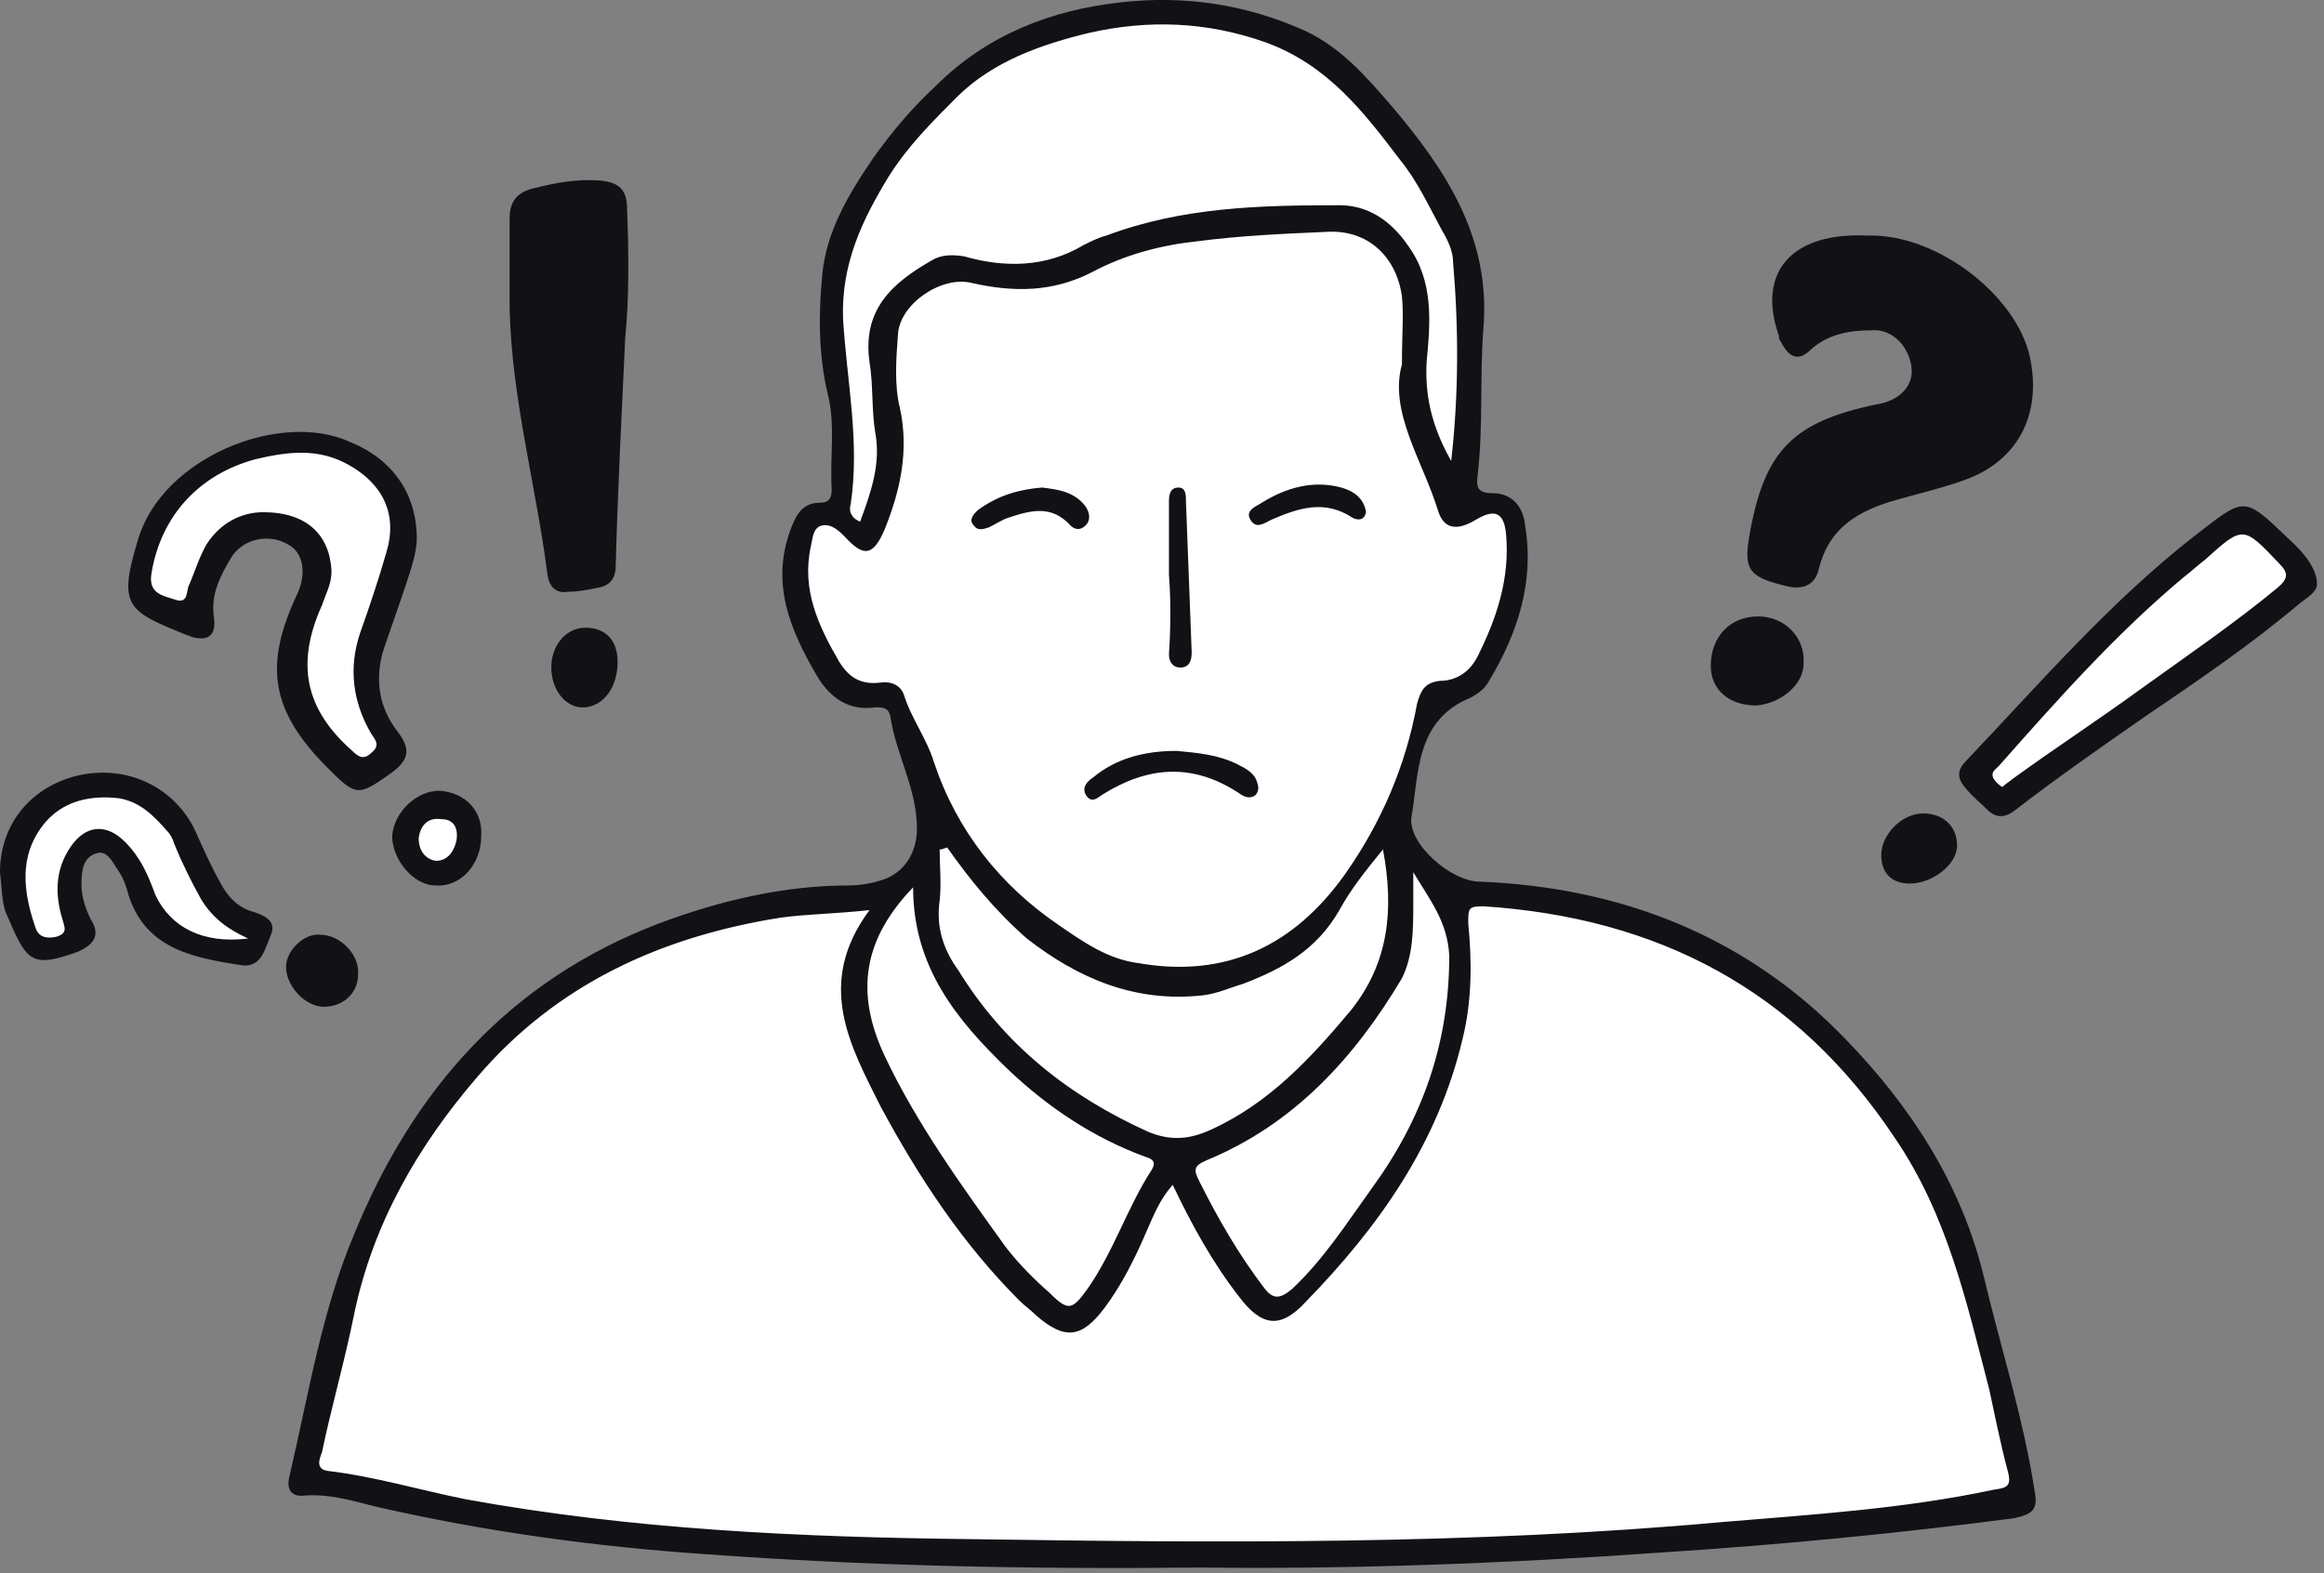
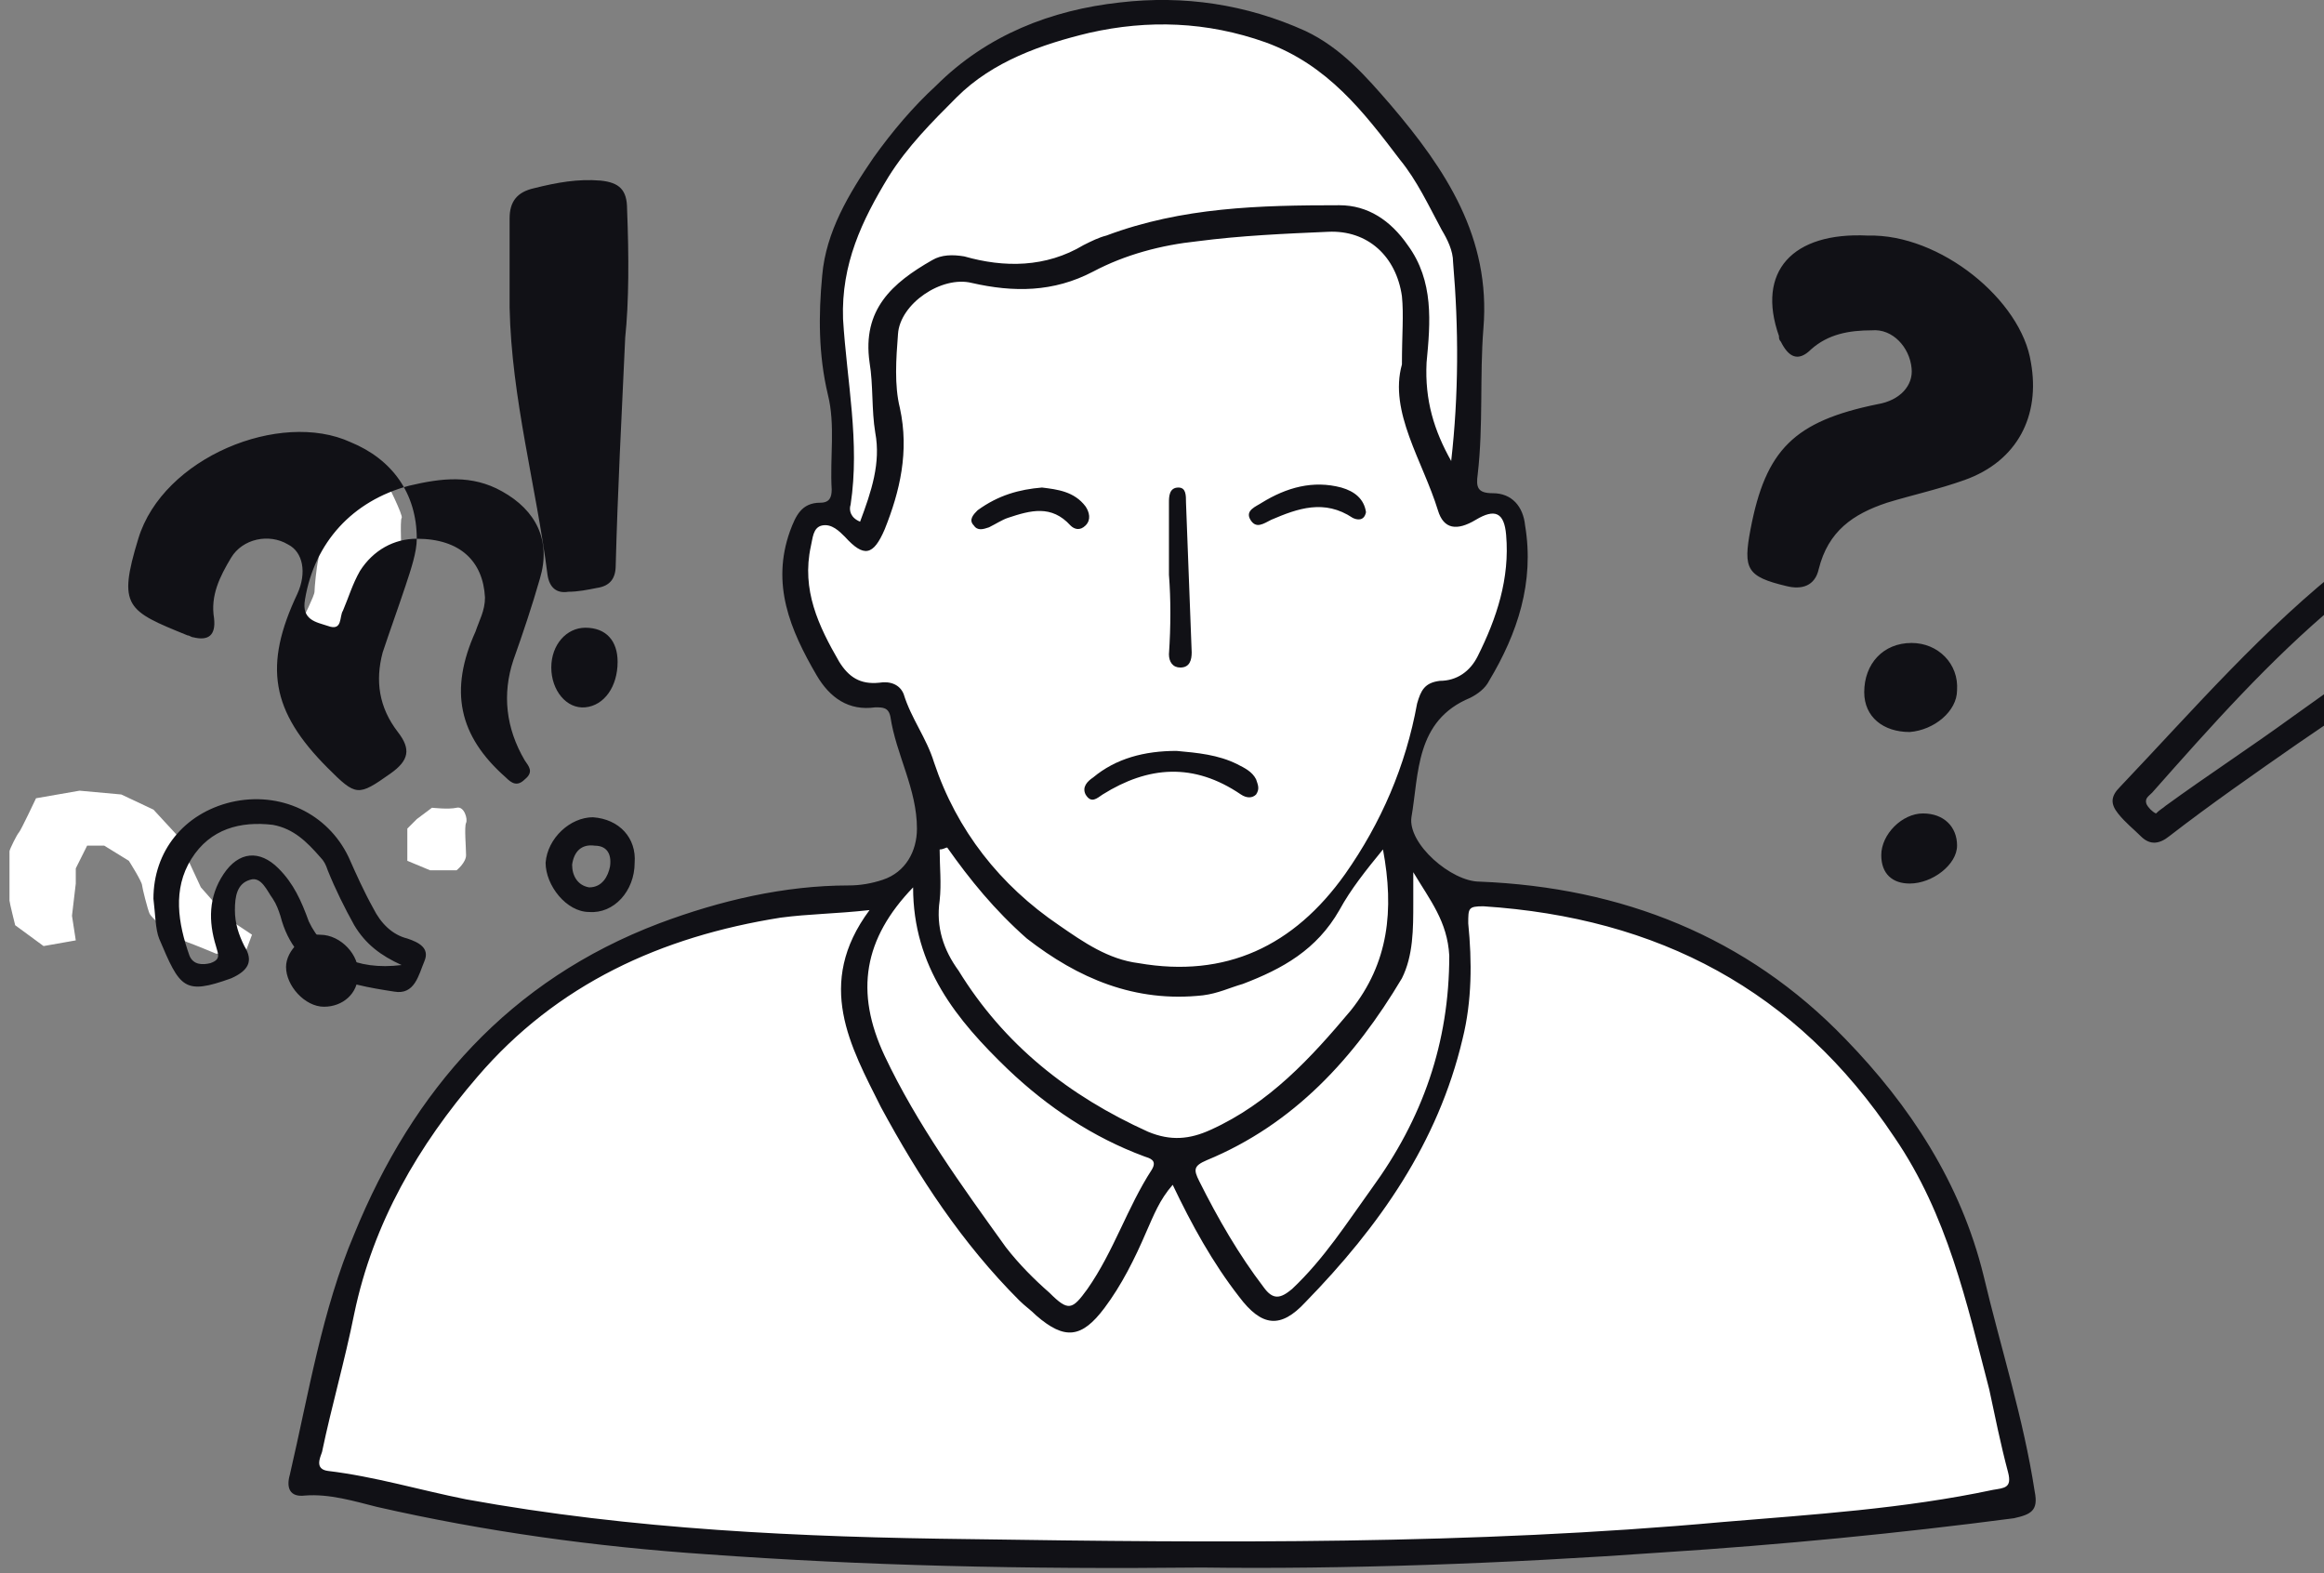
<svg xmlns="http://www.w3.org/2000/svg" height="88" viewBox="0 0 130 88" width="130">
  <rect x="0" y="0" width="130" height="88" fill="#808080" stroke="none" />
  <g fill="none" fill-rule="evenodd">
    <g fill="#fff" fill-rule="nonzero">
      <path d="m72.276 1.837 4.769 4.133 4.027 5.829 1.272 4.557-.742 12.081 1.59-.212 1.272.318s.212 1.59.212 1.802v2.014s.106 2.013 0 2.119c-.106.106-1.59 2.649-1.59 2.861-.106.106-.954 1.06-.954 1.06l-1.908 1.166-.848 1.06-1.378 4.345.53 2.332s1.378 1.59 1.378 1.696c0 .106 1.166 1.166 1.378 1.378.212.106 2.649.212 2.649.212s2.12.318 2.332.318c.212 0 4.451.848 4.451.848l3.921 1.272 5.829 3.497 6.041 6.782 3.497 7.101 1.802 7.418 1.378 6.359s-1.378.318-1.484.424c-.212.106-1.696.53-1.696.53l-33.171 2.332-36.35-.636-23.315-3.497v-1.272l2.437-10.492 3.179-6.995 3.497-4.557 4.769-4.239 5.193-2.543 4.239-1.484 4.557-.848 3.285-.212 1.378-.212 1.802-1.272.53-2.014-.212-2.861-2.226-5.405h-1.59s-1.272-1.06-1.378-1.06c-.106 0-1.166-1.908-1.166-1.908l-.848-3.709v-2.543l1.166-.848 1.166-.106.106-2.12v-3.921l-.53-5.299.848-4.027 2.649-4.981 4.345-4.345 3.921-2.12 4.663-1.378h3.179l5.087.848z" />
-       <path d="m124.734 29.286-8.478 7.63-4.451 4.875-1.271 1.696.847 1.165h1.06l2.967-1.907 13.248-9.856v-.954l-.848-1.166-1.378-1.271z" />
      <path d="m8.16 33.63 2.543 1.378.424-.848s.318-1.378.318-1.484c0-.106.848-2.013.848-2.013s1.166-.636 1.378-.742c.212-.106 1.802-.318 1.802-.318s1.59.424 1.59.53.848.742.742 1.166c-.106.424-.212 1.59-.212 1.802 0 .212-.636 1.484-.742 1.696-.106.212-.424 1.272-.424 1.484s.212 1.908.212 1.908.212 1.272.212 1.378c0 .106.636 1.484.742 1.59.106.106 1.166 1.378 1.166 1.378l.848.53s.636-.106.742 0c.106.106.848-.212.848-.212s.424-.848.318-1.06c-.106-.212-.848-1.802-.848-1.802s-.318-1.06-.318-1.272c0-.212.318-2.12.318-2.437 0-.212.636-2.967.636-2.967l1.166-2.226s-.106-2.014 0-2.12c.106-.106-.848-2.013-.848-2.013l-2.437-1.484s-2.437-.848-2.649-.742c-.212.106-2.013.636-2.119.636-.106 0-2.649.742-2.649.742s-1.272 1.166-1.484 1.272c-.212.106-1.802 1.378-1.802 1.378s-.636 1.166-.53 1.484c.106.318.106 1.696 0 1.802-.106.106.212 1.59.212 1.59zm14.625 12.716v1.802l1.272.53h1.484s.53-.424.53-.848c0-.424-.106-1.59 0-1.802.106-.212-.106-.954-.53-.848-.424.106-1.378 0-1.378 0l-.848.636zm-20.348 6.571 1.802-.318-.212-1.378.212-1.802v-.848l.636-1.272h.954l1.378.848s.742 1.166.742 1.378c0 .106.318 1.378.424 1.59.106.212.848.848.848.848s.954.636 1.272.742c.318.106 1.59.636 1.59.636h.848c.106 0 .848-.212.848-.212l.318-.848-1.272-.848-1.59-1.802-1.378-2.967-1.272-1.378-1.802-.848-2.331-.212-2.437.424s-.848 1.802-.954 1.908c-.106.106-.53.954-.53 1.06v1.59 1.166c0 .106.318 1.378.318 1.378z" />
    </g>
-     <path d="m67.188 87.678c-9.962.106-18.864-.106-27.66-.742-6.253-.424-12.399-1.272-18.44-2.649-1.272-.318-2.649-.742-4.027-.636-.848.106-1.06-.424-.848-1.166 1.06-4.557 1.802-9.22 3.603-13.459 3.285-8.054 8.69-14.201 17.062-17.38 3.391-1.272 6.994-2.12 10.598-2.12.636 0 1.272-.106 1.908-.318 1.272-.424 1.908-1.59 1.908-2.861 0-2.226-1.166-4.133-1.484-6.253-.106-.53-.424-.53-.848-.53-1.484.212-2.543-.53-3.285-1.802-1.484-2.543-2.543-5.087-1.484-8.054.318-.848.636-1.59 1.696-1.59.53 0 .636-.318.636-.742-.106-1.802.212-3.603-.212-5.299-.53-2.225-.53-4.451-.318-6.677.212-2.437 1.484-4.557 2.861-6.571 1.06-1.484 2.226-2.861 3.497-4.027 2.861-2.861 6.465-4.239 10.28-4.663 3.603-.424 7.1.106 10.386 1.59 2.013.954 3.391 2.543 4.769 4.133 3.073 3.603 5.617 7.418 5.193 12.505-.212 2.649 0 5.405-.318 8.16-.106.742 0 1.06.848 1.06 1.06 0 1.696.742 1.802 1.802.53 3.179-.424 6.041-2.013 8.69-.212.424-.636.742-1.06.954-3.073 1.272-2.861 4.239-3.285 6.677-.212 1.484 2.226 3.603 3.815 3.603 7.948.318 14.943 3.073 20.454 8.796 3.603 3.709 6.465 8.054 7.736 13.247.954 4.027 2.226 7.948 2.861 12.081.212 1.06-.212 1.272-1.166 1.484-6.465.848-13.035 1.484-19.606 1.908-8.902.636-17.91.954-25.858.848zm-18.546-36.774c-1.908.212-3.391.212-4.981.424-6.677 1.06-12.505 3.709-16.956 8.902-3.285 3.815-5.829 8.16-6.889 13.247-.53 2.649-1.272 5.193-1.802 7.736-.106.318-.424.954.318 1.06 2.649.318 5.087 1.06 7.736 1.59 9.326 1.696 18.758 2.12 28.19 2.226 13.989.212 28.084.318 42.073-.954 5.087-.424 10.174-.742 15.155-1.802.636-.106 1.06-.106.848-.954-.424-1.59-.742-3.179-1.06-4.663-1.272-4.875-2.332-9.75-5.299-14.095-5.511-8.266-13.247-12.293-22.997-12.929-.848 0-.848.106-.848.954.212 2.12.212 4.345-.318 6.465-1.378 5.829-4.663 10.492-8.796 14.731-1.378 1.484-2.437 1.378-3.709-.318-1.484-1.908-2.649-4.027-3.709-6.253-.742.848-1.06 1.696-1.484 2.649-.636 1.484-1.378 2.967-2.332 4.239-1.272 1.696-2.226 1.802-3.815.424-.318-.318-.636-.53-.954-.848-3.179-3.179-5.617-6.888-7.736-10.81-1.696-3.391-3.709-6.888-.636-11.022zm29.779-30.521c0-1.696.106-2.755 0-3.815-.318-2.226-1.908-3.709-4.133-3.603-2.437.106-4.875.212-7.312.53-2.014.212-4.027.742-5.829 1.696-2.225 1.166-4.451 1.166-6.782.636-1.696-.424-4.027 1.166-4.133 2.861-.106 1.378-.212 2.861.106 4.133.53 2.437 0 4.663-.848 6.782-.636 1.484-1.166 1.59-2.225.424-.318-.318-.742-.742-1.272-.636-.53.106-.53.742-.636 1.166-.53 2.437.424 4.451 1.59 6.465.53.848 1.166 1.272 2.225 1.166.636-.106 1.166.106 1.378.636.424 1.378 1.272 2.437 1.696 3.815 1.272 3.815 3.709 6.889 6.994 9.114 1.378.954 2.755 1.908 4.451 2.12 4.875.848 8.69-.954 11.551-4.981 2.013-2.861 3.391-6.041 4.027-9.538.212-.742.424-1.166 1.272-1.272.954 0 1.696-.53 2.119-1.378 1.06-2.119 1.802-4.345 1.59-6.782-.106-1.272-.636-1.484-1.696-.848-1.06.636-1.802.53-2.119-.53-.848-2.755-2.756-5.511-2.014-8.16zm2.755 5.405c.424-3.709.424-7.418.106-11.128 0-.636-.318-1.272-.636-1.802-.742-1.378-1.378-2.755-2.332-3.921-2.014-2.649-4.027-5.299-7.524-6.571-3.285-1.166-6.571-1.272-9.856-.53-2.649.636-5.405 1.59-7.418 3.603-1.378 1.378-2.755 2.755-3.815 4.451-1.484 2.438-2.649 4.875-2.543 7.948.212 3.497.954 6.888.424 10.386-.106.318 0 .742.53.954.636-1.696 1.166-3.285.848-4.981-.212-1.272-.106-2.649-.318-3.921-.424-2.967 1.272-4.451 3.497-5.723.53-.318 1.166-.318 1.802-.212 2.226.636 4.557.636 6.677-.636.424-.212.848-.424 1.272-.53 4.239-1.59 8.584-1.696 13.035-1.696 1.59 0 2.861.848 3.815 2.226 1.484 2.013 1.272 4.345 1.06 6.571-.106 2.119.424 3.815 1.378 5.511zm-28.19 21.619c-.106 0-.212.106-.424.106 0 .954.106 1.908 0 2.861-.212 1.484.212 2.755 1.06 3.921 2.543 4.133 6.147 6.995 10.598 9.008 1.272.53 2.332.424 3.497-.106 3.285-1.484 5.617-4.027 7.842-6.677 2.119-2.649 2.437-5.617 1.802-9.008-.954 1.166-1.802 2.226-2.437 3.391-1.272 2.225-3.179 3.285-5.405 4.133-.742.212-1.378.53-2.226.636-3.815.424-6.994-.954-9.856-3.179-1.802-1.59-3.179-3.285-4.451-5.087zm-1.908 2.226c-2.755 2.861-3.285 5.829-1.59 9.432 1.802 3.815 4.345 7.312 6.783 10.704.742.954 1.59 1.802 2.437 2.543 1.06 1.06 1.272.954 2.119-.212 1.484-2.12 2.226-4.557 3.603-6.677.318-.53-.106-.636-.424-.742-2.861-1.06-5.405-2.755-7.63-4.875-2.861-2.756-5.299-5.723-5.299-10.174zm27.978-.848v1.696c0 1.484 0 2.967-.636 4.239-2.649 4.451-6.041 8.16-10.916 10.174-.742.318-.742.53-.424 1.166 1.06 2.12 2.226 4.133 3.603 5.935.53.742.954.636 1.59.106 1.802-1.696 3.073-3.709 4.451-5.617 2.861-3.921 4.345-8.16 4.345-13.035-.106-1.908-1.06-3.073-2.013-4.663zm25.436-35.608c4.027-.106 8.584 3.603 9.114 7.1.53 2.967-.742 5.511-3.709 6.571-1.484.53-2.967.848-4.345 1.272-1.908.636-3.285 1.59-3.815 3.709-.212.954-.954 1.166-1.802.954-2.226-.53-2.437-.954-2.014-3.179.848-4.451 2.437-6.041 7.101-6.995 1.272-.212 2.014-1.06 1.908-2.013-.106-1.166-1.06-2.226-2.225-2.12-1.272 0-2.437.212-3.391 1.06-.742.742-1.272.424-1.696-.424-.106-.106-.106-.212-.106-.318-1.272-3.603.742-5.829 4.981-5.617zm-69.52 5.721c-.212 4.557-.424 8.69-.53 12.717 0 .742-.318 1.166-1.06 1.272-.53.106-1.06.212-1.59.212-.636.106-1.06-.212-1.166-.954-.636-4.981-2.014-9.856-2.12-14.943 0-1.696 0-3.285 0-4.981 0-.954.424-1.484 1.378-1.696 1.272-.318 2.437-.53 3.709-.424 1.06.106 1.484.53 1.484 1.59.106 2.649.106 5.193-.106 7.206zm-11.658 11.236c0 .742-.318 1.696-.636 2.649-.424 1.272-.848 2.437-1.272 3.709-.424 1.59-.212 3.073.848 4.451.742.954.636 1.59-.424 2.332-1.802 1.272-1.908 1.272-3.497-.318-3.179-3.179-3.603-5.723-1.696-9.75.53-1.166.318-2.332-.53-2.755-1.06-.636-2.543-.318-3.179.742-.636 1.06-1.166 2.119-.954 3.391.106.954-.318 1.272-1.166 1.06-.106 0-.212-.106-.318-.106-3.391-1.378-3.921-1.59-2.755-5.405 1.378-4.557 7.948-7.206 11.869-5.405 2.331.954 3.709 2.861 3.709 5.405zm-8.584-1.484c2.437 0 3.709 1.272 3.815 3.285 0 .742-.318 1.272-.53 1.908-1.484 3.285-.954 5.829 1.696 8.16.318.318.636.53 1.06.106.53-.424.212-.742 0-1.06-1.06-1.802-1.272-3.709-.636-5.617.53-1.484 1.06-3.073 1.484-4.557.636-2.12-.212-3.815-2.119-4.875-1.696-.954-3.391-.742-5.193-.318-3.179.848-5.299 3.179-5.829 6.359-.212 1.166.636 1.272 1.272 1.484.848.318.636-.53.848-.848.318-.742.53-1.484.954-2.226.742-1.166 1.908-1.802 3.179-1.802zm114.878 4.028c0 .424-.53.742-.953 1.06-2.756 2.331-5.724 4.345-8.691 6.359-2.437 1.696-4.875 3.391-7.206 5.193-.53.424-1.06.53-1.59 0-.424-.424-.848-.742-1.272-1.272-.424-.53-.424-.954.106-1.484 4.133-4.345 8.054-8.902 12.824-12.611 2.755-2.12 2.649-2.226 5.192.212 1.06.954 1.59 1.802 1.59 2.543zm-17.592 11.34c.212-.212.424-.318.53-.424 2.332-1.696 4.769-3.285 7.101-4.981 2.649-1.908 5.299-3.709 7.736-5.723.636-.53.636-.848.106-1.378-2.014-2.12-2.014-2.12-4.134-.212-.424.318-.742.636-1.166.954-3.815 3.179-7.101 6.888-10.386 10.598-.212.212-.424.318-.318.636.106.212.318.424.53.53zm-112.017 4.768c0-2.649 1.696-4.769 4.345-5.405 2.755-.636 5.405.636 6.571 3.073.424.954.848 1.908 1.378 2.861.424.848 1.06 1.484 1.908 1.696.636.212 1.272.53.954 1.272-.318.742-.53 1.908-1.696 1.696-2.755-.424-5.511-.954-6.359-4.239-.106-.318-.212-.636-.424-.954-.318-.424-.636-1.272-1.272-1.06-.742.212-.848.954-.848 1.696 0 .742.212 1.378.53 2.014.53.848.212 1.378-.742 1.802-2.649.954-2.861.53-4.027-2.225-.212-.53-.212-1.378-.318-2.226zm13.883 3.709c-1.166-.53-2.014-1.166-2.649-2.226-.53-.954-1.06-2.013-1.484-3.073-.106-.318-.212-.53-.424-.742-.742-.848-1.484-1.59-2.649-1.802-1.802-.212-3.497.212-4.557 1.908-1.06 1.696-.742 3.603-.106 5.405.212.53.742.53 1.166.424.636-.212.424-.53.318-.954-.424-1.378-.424-2.755.424-4.027.848-1.272 2.014-1.378 3.073-.318.848.848 1.272 1.802 1.696 2.967.848 1.802 2.649 2.755 5.193 2.437zm84.358-13.035c-1.484 0-2.543-.848-2.543-2.226 0-1.59 1.06-2.755 2.649-2.755 1.484 0 2.649 1.166 2.543 2.649 0 1.166-1.272 2.225-2.649 2.332zm-73.867 10.067c-1.272 0-2.437-1.484-2.437-2.756.106-1.378 1.378-2.543 2.649-2.543 1.484.106 2.437 1.166 2.332 2.543 0 1.59-1.166 2.861-2.543 2.756zm1.166-2.543c.106-.742-.212-1.166-.848-1.166-.742-.106-1.166.318-1.272 1.06 0 .636.318 1.166.954 1.272.742 0 1.06-.636 1.166-1.166z" fill="#111116" />
+     <path d="m67.188 87.678c-9.962.106-18.864-.106-27.66-.742-6.253-.424-12.399-1.272-18.44-2.649-1.272-.318-2.649-.742-4.027-.636-.848.106-1.06-.424-.848-1.166 1.06-4.557 1.802-9.22 3.603-13.459 3.285-8.054 8.69-14.201 17.062-17.38 3.391-1.272 6.994-2.12 10.598-2.12.636 0 1.272-.106 1.908-.318 1.272-.424 1.908-1.59 1.908-2.861 0-2.226-1.166-4.133-1.484-6.253-.106-.53-.424-.53-.848-.53-1.484.212-2.543-.53-3.285-1.802-1.484-2.543-2.543-5.087-1.484-8.054.318-.848.636-1.59 1.696-1.59.53 0 .636-.318.636-.742-.106-1.802.212-3.603-.212-5.299-.53-2.225-.53-4.451-.318-6.677.212-2.437 1.484-4.557 2.861-6.571 1.06-1.484 2.226-2.861 3.497-4.027 2.861-2.861 6.465-4.239 10.28-4.663 3.603-.424 7.1.106 10.386 1.59 2.013.954 3.391 2.543 4.769 4.133 3.073 3.603 5.617 7.418 5.193 12.505-.212 2.649 0 5.405-.318 8.16-.106.742 0 1.06.848 1.06 1.06 0 1.696.742 1.802 1.802.53 3.179-.424 6.041-2.013 8.69-.212.424-.636.742-1.06.954-3.073 1.272-2.861 4.239-3.285 6.677-.212 1.484 2.226 3.603 3.815 3.603 7.948.318 14.943 3.073 20.454 8.796 3.603 3.709 6.465 8.054 7.736 13.247.954 4.027 2.226 7.948 2.861 12.081.212 1.06-.212 1.272-1.166 1.484-6.465.848-13.035 1.484-19.606 1.908-8.902.636-17.91.954-25.858.848zm-18.546-36.774c-1.908.212-3.391.212-4.981.424-6.677 1.06-12.505 3.709-16.956 8.902-3.285 3.815-5.829 8.16-6.889 13.247-.53 2.649-1.272 5.193-1.802 7.736-.106.318-.424.954.318 1.06 2.649.318 5.087 1.06 7.736 1.59 9.326 1.696 18.758 2.12 28.19 2.226 13.989.212 28.084.318 42.073-.954 5.087-.424 10.174-.742 15.155-1.802.636-.106 1.06-.106.848-.954-.424-1.59-.742-3.179-1.06-4.663-1.272-4.875-2.332-9.75-5.299-14.095-5.511-8.266-13.247-12.293-22.997-12.929-.848 0-.848.106-.848.954.212 2.12.212 4.345-.318 6.465-1.378 5.829-4.663 10.492-8.796 14.731-1.378 1.484-2.437 1.378-3.709-.318-1.484-1.908-2.649-4.027-3.709-6.253-.742.848-1.06 1.696-1.484 2.649-.636 1.484-1.378 2.967-2.332 4.239-1.272 1.696-2.226 1.802-3.815.424-.318-.318-.636-.53-.954-.848-3.179-3.179-5.617-6.888-7.736-10.81-1.696-3.391-3.709-6.888-.636-11.022zm29.779-30.521c0-1.696.106-2.755 0-3.815-.318-2.226-1.908-3.709-4.133-3.603-2.437.106-4.875.212-7.312.53-2.014.212-4.027.742-5.829 1.696-2.225 1.166-4.451 1.166-6.782.636-1.696-.424-4.027 1.166-4.133 2.861-.106 1.378-.212 2.861.106 4.133.53 2.437 0 4.663-.848 6.782-.636 1.484-1.166 1.59-2.225.424-.318-.318-.742-.742-1.272-.636-.53.106-.53.742-.636 1.166-.53 2.437.424 4.451 1.59 6.465.53.848 1.166 1.272 2.225 1.166.636-.106 1.166.106 1.378.636.424 1.378 1.272 2.437 1.696 3.815 1.272 3.815 3.709 6.889 6.994 9.114 1.378.954 2.755 1.908 4.451 2.12 4.875.848 8.69-.954 11.551-4.981 2.013-2.861 3.391-6.041 4.027-9.538.212-.742.424-1.166 1.272-1.272.954 0 1.696-.53 2.119-1.378 1.06-2.119 1.802-4.345 1.59-6.782-.106-1.272-.636-1.484-1.696-.848-1.06.636-1.802.53-2.119-.53-.848-2.755-2.756-5.511-2.014-8.16zm2.755 5.405c.424-3.709.424-7.418.106-11.128 0-.636-.318-1.272-.636-1.802-.742-1.378-1.378-2.755-2.332-3.921-2.014-2.649-4.027-5.299-7.524-6.571-3.285-1.166-6.571-1.272-9.856-.53-2.649.636-5.405 1.59-7.418 3.603-1.378 1.378-2.755 2.755-3.815 4.451-1.484 2.438-2.649 4.875-2.543 7.948.212 3.497.954 6.888.424 10.386-.106.318 0 .742.53.954.636-1.696 1.166-3.285.848-4.981-.212-1.272-.106-2.649-.318-3.921-.424-2.967 1.272-4.451 3.497-5.723.53-.318 1.166-.318 1.802-.212 2.226.636 4.557.636 6.677-.636.424-.212.848-.424 1.272-.53 4.239-1.59 8.584-1.696 13.035-1.696 1.59 0 2.861.848 3.815 2.226 1.484 2.013 1.272 4.345 1.06 6.571-.106 2.119.424 3.815 1.378 5.511zm-28.19 21.619c-.106 0-.212.106-.424.106 0 .954.106 1.908 0 2.861-.212 1.484.212 2.755 1.06 3.921 2.543 4.133 6.147 6.995 10.598 9.008 1.272.53 2.332.424 3.497-.106 3.285-1.484 5.617-4.027 7.842-6.677 2.119-2.649 2.437-5.617 1.802-9.008-.954 1.166-1.802 2.226-2.437 3.391-1.272 2.225-3.179 3.285-5.405 4.133-.742.212-1.378.53-2.226.636-3.815.424-6.994-.954-9.856-3.179-1.802-1.59-3.179-3.285-4.451-5.087zm-1.908 2.226c-2.755 2.861-3.285 5.829-1.59 9.432 1.802 3.815 4.345 7.312 6.783 10.704.742.954 1.59 1.802 2.437 2.543 1.06 1.06 1.272.954 2.119-.212 1.484-2.12 2.226-4.557 3.603-6.677.318-.53-.106-.636-.424-.742-2.861-1.06-5.405-2.755-7.63-4.875-2.861-2.756-5.299-5.723-5.299-10.174zm27.978-.848v1.696c0 1.484 0 2.967-.636 4.239-2.649 4.451-6.041 8.16-10.916 10.174-.742.318-.742.53-.424 1.166 1.06 2.12 2.226 4.133 3.603 5.935.53.742.954.636 1.59.106 1.802-1.696 3.073-3.709 4.451-5.617 2.861-3.921 4.345-8.16 4.345-13.035-.106-1.908-1.06-3.073-2.013-4.663zm25.436-35.608c4.027-.106 8.584 3.603 9.114 7.1.53 2.967-.742 5.511-3.709 6.571-1.484.53-2.967.848-4.345 1.272-1.908.636-3.285 1.59-3.815 3.709-.212.954-.954 1.166-1.802.954-2.226-.53-2.437-.954-2.014-3.179.848-4.451 2.437-6.041 7.101-6.995 1.272-.212 2.014-1.06 1.908-2.013-.106-1.166-1.06-2.226-2.225-2.12-1.272 0-2.437.212-3.391 1.06-.742.742-1.272.424-1.696-.424-.106-.106-.106-.212-.106-.318-1.272-3.603.742-5.829 4.981-5.617zm-69.52 5.721c-.212 4.557-.424 8.69-.53 12.717 0 .742-.318 1.166-1.06 1.272-.53.106-1.06.212-1.59.212-.636.106-1.06-.212-1.166-.954-.636-4.981-2.014-9.856-2.12-14.943 0-1.696 0-3.285 0-4.981 0-.954.424-1.484 1.378-1.696 1.272-.318 2.437-.53 3.709-.424 1.06.106 1.484.53 1.484 1.59.106 2.649.106 5.193-.106 7.206zm-11.658 11.236c0 .742-.318 1.696-.636 2.649-.424 1.272-.848 2.437-1.272 3.709-.424 1.59-.212 3.073.848 4.451.742.954.636 1.59-.424 2.332-1.802 1.272-1.908 1.272-3.497-.318-3.179-3.179-3.603-5.723-1.696-9.75.53-1.166.318-2.332-.53-2.755-1.06-.636-2.543-.318-3.179.742-.636 1.06-1.166 2.119-.954 3.391.106.954-.318 1.272-1.166 1.06-.106 0-.212-.106-.318-.106-3.391-1.378-3.921-1.59-2.755-5.405 1.378-4.557 7.948-7.206 11.869-5.405 2.331.954 3.709 2.861 3.709 5.405zc2.437 0 3.709 1.272 3.815 3.285 0 .742-.318 1.272-.53 1.908-1.484 3.285-.954 5.829 1.696 8.16.318.318.636.53 1.06.106.53-.424.212-.742 0-1.06-1.06-1.802-1.272-3.709-.636-5.617.53-1.484 1.06-3.073 1.484-4.557.636-2.12-.212-3.815-2.119-4.875-1.696-.954-3.391-.742-5.193-.318-3.179.848-5.299 3.179-5.829 6.359-.212 1.166.636 1.272 1.272 1.484.848.318.636-.53.848-.848.318-.742.53-1.484.954-2.226.742-1.166 1.908-1.802 3.179-1.802zm114.878 4.028c0 .424-.53.742-.953 1.06-2.756 2.331-5.724 4.345-8.691 6.359-2.437 1.696-4.875 3.391-7.206 5.193-.53.424-1.06.53-1.59 0-.424-.424-.848-.742-1.272-1.272-.424-.53-.424-.954.106-1.484 4.133-4.345 8.054-8.902 12.824-12.611 2.755-2.12 2.649-2.226 5.192.212 1.06.954 1.59 1.802 1.59 2.543zm-17.592 11.34c.212-.212.424-.318.53-.424 2.332-1.696 4.769-3.285 7.101-4.981 2.649-1.908 5.299-3.709 7.736-5.723.636-.53.636-.848.106-1.378-2.014-2.12-2.014-2.12-4.134-.212-.424.318-.742.636-1.166.954-3.815 3.179-7.101 6.888-10.386 10.598-.212.212-.424.318-.318.636.106.212.318.424.53.53zm-112.017 4.768c0-2.649 1.696-4.769 4.345-5.405 2.755-.636 5.405.636 6.571 3.073.424.954.848 1.908 1.378 2.861.424.848 1.06 1.484 1.908 1.696.636.212 1.272.53.954 1.272-.318.742-.53 1.908-1.696 1.696-2.755-.424-5.511-.954-6.359-4.239-.106-.318-.212-.636-.424-.954-.318-.424-.636-1.272-1.272-1.06-.742.212-.848.954-.848 1.696 0 .742.212 1.378.53 2.014.53.848.212 1.378-.742 1.802-2.649.954-2.861.53-4.027-2.225-.212-.53-.212-1.378-.318-2.226zm13.883 3.709c-1.166-.53-2.014-1.166-2.649-2.226-.53-.954-1.06-2.013-1.484-3.073-.106-.318-.212-.53-.424-.742-.742-.848-1.484-1.59-2.649-1.802-1.802-.212-3.497.212-4.557 1.908-1.06 1.696-.742 3.603-.106 5.405.212.53.742.53 1.166.424.636-.212.424-.53.318-.954-.424-1.378-.424-2.755.424-4.027.848-1.272 2.014-1.378 3.073-.318.848.848 1.272 1.802 1.696 2.967.848 1.802 2.649 2.755 5.193 2.437zm84.358-13.035c-1.484 0-2.543-.848-2.543-2.226 0-1.59 1.06-2.755 2.649-2.755 1.484 0 2.649 1.166 2.543 2.649 0 1.166-1.272 2.225-2.649 2.332zm-73.867 10.067c-1.272 0-2.437-1.484-2.437-2.756.106-1.378 1.378-2.543 2.649-2.543 1.484.106 2.437 1.166 2.332 2.543 0 1.59-1.166 2.861-2.543 2.756zm1.166-2.543c.106-.742-.212-1.166-.848-1.166-.742-.106-1.166.318-1.272 1.06 0 .636.318 1.166.954 1.272.742 0 1.06-.636 1.166-1.166z" fill="#111116" />
    <path d="m34.548 37.02c0 1.378-.742 2.437-1.802 2.543s-1.908-.954-1.908-2.226c0-1.272.848-2.226 1.908-2.226 1.166 0 1.802.742 1.802 1.908zm74.926 10.28c0 1.06-1.378 2.12-2.649 2.12-.954 0-1.59-.53-1.59-1.59 0-1.166 1.166-2.331 2.332-2.331 1.166 0 1.908.742 1.908 1.802zm-89.445 7.209c0 1.06-.848 1.802-1.908 1.802-1.06 0-2.12-1.166-2.12-2.225 0-.954 1.06-1.908 1.908-1.802 1.166 0 2.226 1.166 2.12 2.226zm45.784-12.508c1.166.106 2.332.212 3.391.742.424.212.848.424 1.06.848.106.318.212.53 0 .848-.212.212-.53.212-.848 0-2.649-1.802-5.193-1.59-7.736 0-.318.212-.636.53-.954 0-.212-.424.106-.742.424-.954 1.272-1.06 2.861-1.484 4.663-1.484zm-.424-9.856c0-1.378 0-2.649 0-4.027 0-.318 0-.848.53-.848.424 0 .424.424.424.848.106 2.755.212 5.617.318 8.372 0 .424-.106.848-.636.848-.424 0-.636-.318-.636-.742.106-1.59.106-3.073 0-4.451 0 0 .106 0 0 0zm-7.1-4.875c.848.106 1.802.212 2.437 1.06.212.318.318.742 0 1.06-.318.318-.636.212-.848 0-1.06-1.166-2.226-.848-3.497-.424-.318.106-.636.318-1.06.53-.318.106-.636.212-.848-.106-.318-.318 0-.636.212-.848 1.166-.848 2.332-1.166 3.603-1.272zm18.122 1.379c-.106.53-.53.424-.742.318-1.59-1.06-3.073-.53-4.557.106-.424.212-.848.53-1.166 0-.318-.53.318-.742.636-.954 1.378-.848 2.861-1.272 4.451-.848.742.212 1.272.636 1.378 1.378z" fill="#111116" />
  </g>
</svg>